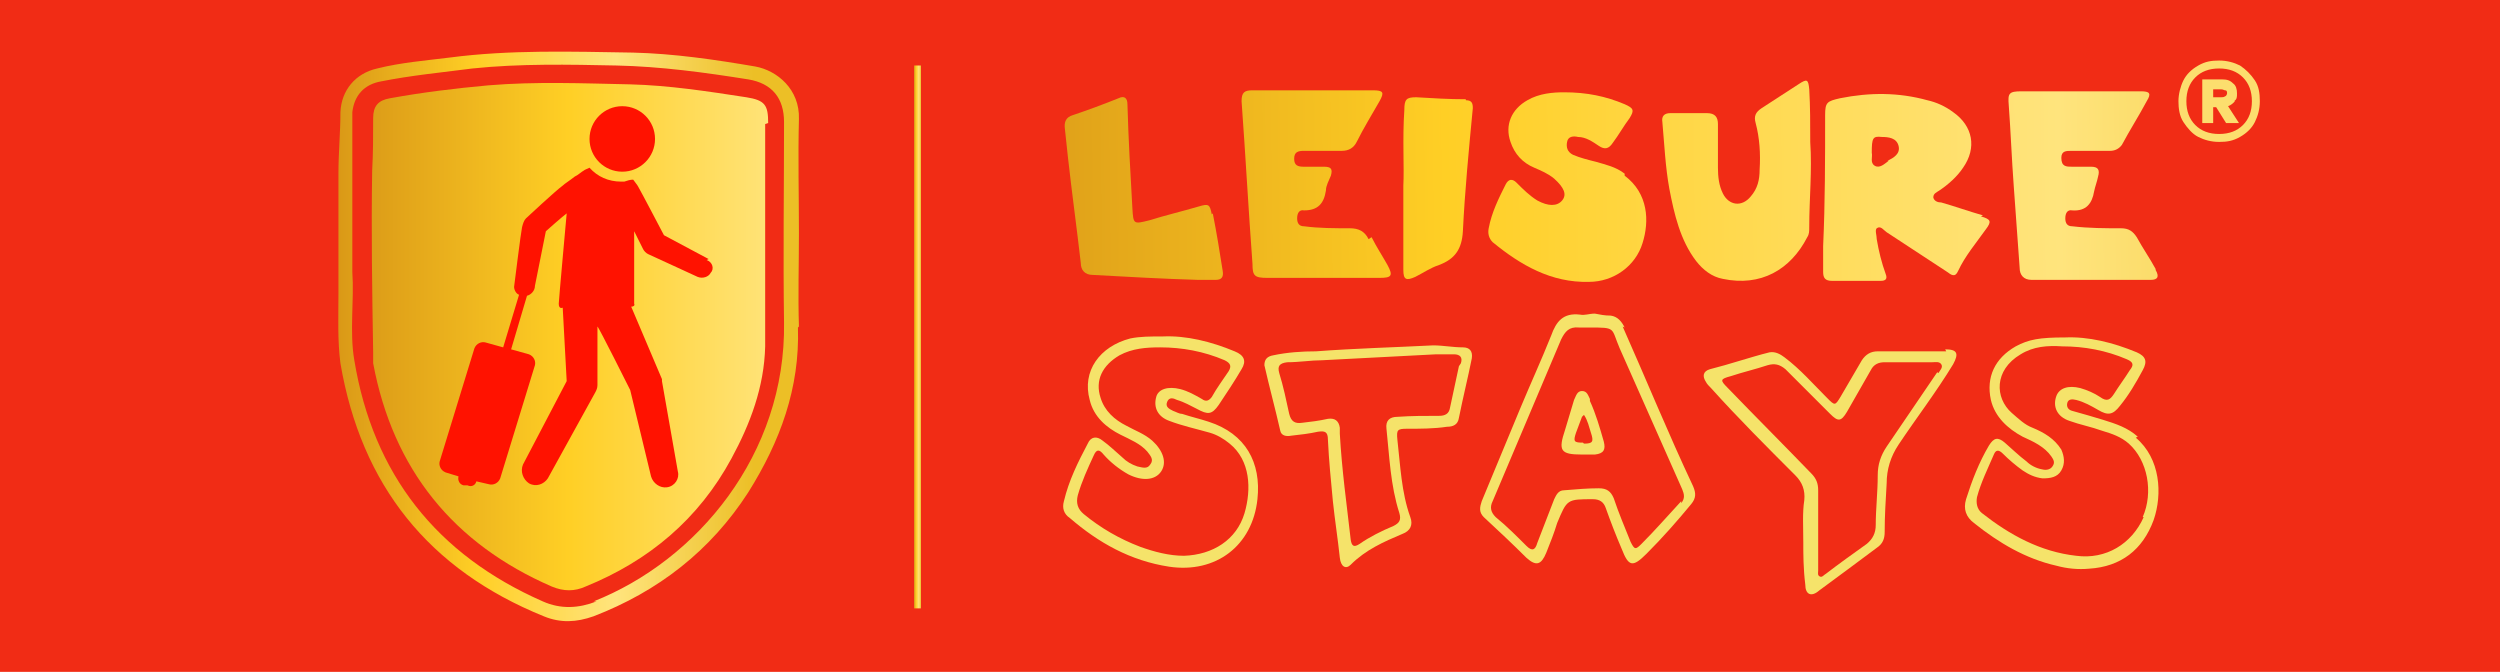
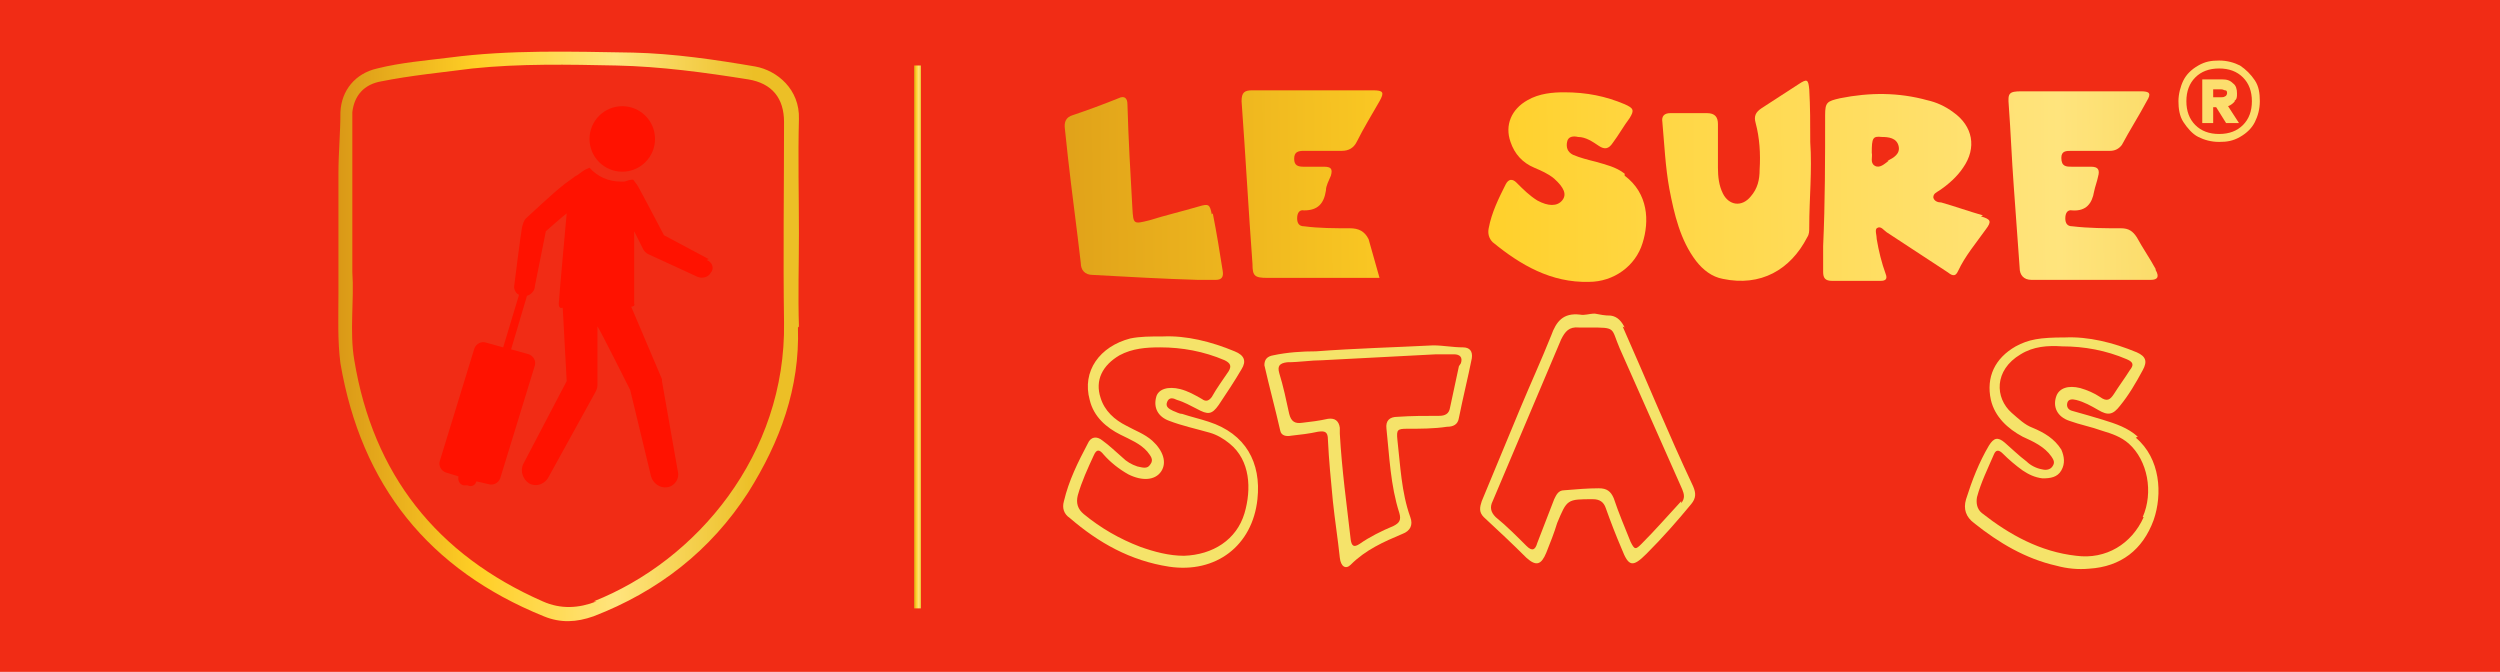
<svg xmlns="http://www.w3.org/2000/svg" id="Layer_1" width="251.9" height="67.7" version="1.1" viewBox="0 0 251.9 67.7">
  <defs>
    <style>
      .st0 {
        fill: url(#linear-gradient2);
      }

      .st1 {
        fill: #f5e36a;
      }

      .st2 {
        fill: url(#linear-gradient1);
      }

      .st3 {
        fill: url(#linear-gradient9);
      }

      .st4 {
        fill: url(#linear-gradient8);
      }

      .st5 {
        fill: url(#linear-gradient7);
      }

      .st6 {
        fill: url(#linear-gradient4);
      }

      .st7 {
        fill: url(#linear-gradient5);
      }

      .st8 {
        fill: url(#linear-gradient3);
      }

      .st9 {
        fill: url(#linear-gradient6);
      }

      .st10 {
        fill: #fcde6e;
      }

      .st11 {
        fill: url(#linear-gradient);
      }

      .st12 {
        fill: #ff1200;
      }

      .st13 {
        fill: #f12c15;
      }
    </style>
    <linearGradient id="linear-gradient" x1="34.2" y1="36.2" x2="80.6" y2="36.2" gradientTransform="translate(0 70) scale(1 -1)" gradientUnits="userSpaceOnUse">
      <stop offset="0" stop-color="#dc9617" />
      <stop offset="0" stop-color="#da9917" />
      <stop offset=".3" stop-color="#ffcf25" />
      <stop offset=".6" stop-color="#ffe47d" />
      <stop offset=".9" stop-color="#ecbf26" />
    </linearGradient>
    <linearGradient id="linear-gradient1" x1="35.8" y1="36.2" x2="107.3" y2="36.2" gradientTransform="translate(0 70) scale(1 -1)" gradientUnits="userSpaceOnUse">
      <stop offset="0" stop-color="#dc9617" />
      <stop offset="0" stop-color="#da9917" />
      <stop offset=".3" stop-color="#ffcf25" />
      <stop offset=".6" stop-color="#ffe47d" />
      <stop offset=".9" stop-color="#ecbf26" />
    </linearGradient>
    <linearGradient id="linear-gradient2" x1="99.4" y1="50.5" x2="253.8" y2="52.4" gradientTransform="translate(0 70) scale(1 -1)" gradientUnits="userSpaceOnUse">
      <stop offset="0" stop-color="#dc9617" />
      <stop offset="0" stop-color="#da9917" />
      <stop offset=".3" stop-color="#ffcf25" />
      <stop offset=".7" stop-color="#ffe47d" />
      <stop offset="1" stop-color="#ecbf26" />
    </linearGradient>
    <linearGradient id="linear-gradient3" x1="99.4" y1="50.5" x2="253.8" y2="52.4" gradientTransform="translate(0 70) scale(1 -1)" gradientUnits="userSpaceOnUse">
      <stop offset="0" stop-color="#dc9617" />
      <stop offset="0" stop-color="#da9917" />
      <stop offset=".3" stop-color="#ffcf25" />
      <stop offset=".7" stop-color="#ffe47d" />
      <stop offset="1" stop-color="#ecbf26" />
    </linearGradient>
    <linearGradient id="linear-gradient4" x1="99.4" y1="51" x2="253.9" y2="52.9" gradientTransform="translate(0 70) scale(1 -1)" gradientUnits="userSpaceOnUse">
      <stop offset="0" stop-color="#dc9617" />
      <stop offset="0" stop-color="#da9917" />
      <stop offset=".3" stop-color="#ffcf25" />
      <stop offset=".7" stop-color="#ffe47d" />
      <stop offset="1" stop-color="#ecbf26" />
    </linearGradient>
    <linearGradient id="linear-gradient5" x1="99.4" y1="50.1" x2="253.8" y2="52" gradientTransform="translate(0 70) scale(1 -1)" gradientUnits="userSpaceOnUse">
      <stop offset="0" stop-color="#dc9617" />
      <stop offset="0" stop-color="#da9917" />
      <stop offset=".3" stop-color="#ffcf25" />
      <stop offset=".7" stop-color="#ffe47d" />
      <stop offset="1" stop-color="#ecbf26" />
    </linearGradient>
    <linearGradient id="linear-gradient6" x1="99.4" y1="50.8" x2="253.8" y2="52.7" gradientTransform="translate(0 70) scale(1 -1)" gradientUnits="userSpaceOnUse">
      <stop offset="0" stop-color="#dc9617" />
      <stop offset="0" stop-color="#da9917" />
      <stop offset=".3" stop-color="#ffcf25" />
      <stop offset=".7" stop-color="#ffe47d" />
      <stop offset="1" stop-color="#ecbf26" />
    </linearGradient>
    <linearGradient id="linear-gradient7" x1="99.4" y1="51" x2="253.8" y2="52.9" gradientTransform="translate(0 70) scale(1 -1)" gradientUnits="userSpaceOnUse">
      <stop offset="0" stop-color="#dc9617" />
      <stop offset="0" stop-color="#da9917" />
      <stop offset=".3" stop-color="#ffcf25" />
      <stop offset=".7" stop-color="#ffe47d" />
      <stop offset="1" stop-color="#ecbf26" />
    </linearGradient>
    <linearGradient id="linear-gradient8" x1="99.4" y1="50.1" x2="253.9" y2="52" gradientTransform="translate(0 70) scale(1 -1)" gradientUnits="userSpaceOnUse">
      <stop offset="0" stop-color="#dc9617" />
      <stop offset="0" stop-color="#da9917" />
      <stop offset=".3" stop-color="#ffcf25" />
      <stop offset=".7" stop-color="#ffe47d" />
      <stop offset="1" stop-color="#ecbf26" />
    </linearGradient>
    <linearGradient id="linear-gradient9" x1="92.1" y1="36.1" x2="92.8" y2="36.1" gradientTransform="translate(0 70) scale(1 -1)" gradientUnits="userSpaceOnUse">
      <stop offset="0" stop-color="#dc9617" />
      <stop offset="0" stop-color="#da9917" />
      <stop offset=".3" stop-color="#ffcf25" />
      <stop offset=".7" stop-color="#ffe47d" />
      <stop offset="1" stop-color="#ecbf26" />
    </linearGradient>
  </defs>
  <rect class="st13" x="-.2" y="0" width="252.2" height="67.7" />
  <g>
    <path class="st11" d="M80.5,32.9c-.1-3.1,0-6.3,0-9.4h0c0-3.8-.1-7.7,0-11.5.1-3-2.2-4.9-4.4-5.3-4.1-.7-8.2-1.3-12.3-1.4-6.2-.1-12.4-.3-18.5.5-2.4.3-4.9.5-7.3,1.1-2.2.5-3.6,2.2-3.7,4.4,0,2.1-.2,4.1-.2,6.2,0,4,0,8.1,0,12.1,0,2.3-.1,4.7.2,7,2.1,12.3,8.9,20.8,20.5,25.5,1.7.7,3.3.6,5,0,6.5-2.5,11.8-6.6,15.6-12.5,3.2-5.1,5.2-10.5,5-16.6ZM60.1,60.6c-1.8.7-3.6.8-5.4,0-10.7-4.7-17.1-12.8-19-24.3-.5-2.9,0-6-.2-8.9,0-1.2,0-2.4,0-3.6h0c0-3.6,0-7.3,0-10.9,0-.5,0-1.1,0-1.6.2-1.7,1.2-2.8,2.9-3.1,3-.6,6.1-.9,9.2-1.3,4.8-.5,9.7-.4,14.5-.3,4.5.1,8.9.7,13.3,1.4,2.4.4,3.6,1.9,3.6,4.3,0,6.7-.1,13.5,0,20.2.2,13.3-8.8,24-19.2,28.1Z" />
    <path class="st1" d="M147.4,35c-1,0-2-.2-3-.2-3.9.2-7.8.3-11.8.6-1.4,0-2.9.1-4.3.4-.6.1-.9.4-.9,1,.5,2.2,1.1,4.4,1.6,6.6.1.5.6.6,1.1.5.9-.1,1.8-.2,2.7-.4.7-.1,1,0,1,.8.1,2.1.3,4.1.5,6.2.2,1.9.5,3.8.7,5.7.1.9.6,1.2,1.1.7,1.5-1.5,3.3-2.3,5.2-3.1.8-.3,1.1-.9.8-1.7-.9-2.5-1-5.2-1.3-7.8-.1-1,0-1.1,1-1.1,1.3,0,2.7,0,4-.2.6,0,1.1-.2,1.2-.9.4-2,.9-4,1.3-6,.1-.7-.2-1.1-.9-1.1ZM147,36.9c-.3,1.4-.6,2.8-.9,4.2-.1.6-.5.8-1.1.8-1.4,0-2.8,0-4.2.1-.8,0-1.2.4-1.1,1.2.3,2.8.4,5.7,1.3,8.5.2.7,0,1-.6,1.3-1.2.5-2.4,1.1-3.4,1.8-.6.4-.8.2-.9-.4-.4-3.5-.9-7.1-1.1-10.7,0-.2,0-.4,0-.6-.1-.7-.5-1-1.2-.9-.9.2-1.7.3-2.6.4-.7.1-1.1-.1-1.3-.9-.3-1.4-.6-2.8-1-4.1-.2-.7,0-1,.8-1.1,1.2,0,2.4-.2,3.5-.2,3.8-.2,7.7-.4,11.5-.6h0c.6,0,1.2,0,1.8,0,.6,0,.9.3.7.9Z" />
    <path class="st1" d="M117.2,33.9c-1.3,0-2.3,0-3.3.2-3.1.8-4.9,3.3-4.1,6.2.4,1.7,1.7,2.8,3.1,3.5,1,.5,2,.9,2.7,1.7.3.4.7.8.3,1.3-.3.5-.8.3-1.3.2-.6-.2-1.1-.5-1.5-.9-.7-.6-1.3-1.2-2-1.7-.6-.5-1.2-.4-1.5.3-1,1.9-1.9,3.7-2.4,5.8-.2.7,0,1.3.6,1.7,2.9,2.5,6.1,4.3,10,4.9,4.7.7,8.4-2.1,8.9-6.8.4-3.7-1.2-6.6-4.9-7.8-.9-.3-1.8-.5-2.7-.8-.3,0-.6-.2-.9-.3-.4-.2-.8-.4-.6-.9.2-.5.6-.4,1-.2.7.2,1.4.6,2,.9,1.1.6,1.5.6,2.2-.4.8-1.2,1.6-2.4,2.3-3.6.5-.8.3-1.4-.7-1.8-2.4-1-4.9-1.6-7.2-1.5ZM123.8,37.4c-.6.9-1.2,1.7-1.7,2.6-.3.4-.6.5-1,.2-.7-.4-1.4-.8-2.2-1-1.2-.3-2.2,0-2.4.8-.3,1.1.2,2,1.3,2.4,1.3.5,2.7.8,4.1,1.2.7.2,1.4.6,2,1.1,2.1,1.7,2.2,4.6,1.5,7-.8,2.7-3.2,4.2-6.1,4.3-1.5,0-3-.4-4.4-.9-2.1-.8-4-1.9-5.7-3.3-.6-.5-.8-1.1-.6-1.9.4-1.4,1-2.7,1.6-4,.3-.7.6-.6,1-.1.7.8,1.6,1.5,2.5,2,1.4.7,2.7.6,3.3-.3.6-.9.2-2.1-.9-3.1-.8-.7-1.7-1-2.6-1.5-1.2-.6-2.2-1.5-2.6-2.8-.6-1.8.2-3.3,1.9-4.3,1.3-.7,2.7-.8,4.1-.8,2.2,0,4.4.4,6.5,1.3.6.3.7.6.4,1.1Z" />
-     <path class="st2" d="M77.4,12.4c0-1.8-.3-2.3-2.2-2.6-3.9-.6-7.8-1.2-11.7-1.3-4.8-.1-9.5-.3-14.3.1-3.3.3-6.6.7-9.9,1.3-1.2.2-1.7.8-1.7,2,0,1.8,0,3.5-.1,5.3-.1,6.1,0,12.2.1,18.3,0,.4,0,.7,0,1.1,2,10.7,8.1,18.2,18,22.5,1.2.5,2.3.5,3.4,0,6.4-2.6,11.4-6.8,14.7-12.9,1.9-3.5,3.3-7.2,3.4-11.3,0-3.7,0-7.3,0-11h0c0-3.8,0-7.6,0-11.4Z" />
    <path class="st1" d="M163.7,33c-.3-.6-.7-1.1-1.4-1.2-.6,0-1.1-.1-1.6-.2-.6,0-1,.2-1.5.1-1.7-.2-2.4.7-2.9,2.1-1,2.5-2.1,4.9-3.1,7.3-1.3,3.1-2.6,6.3-3.9,9.4-.2.6-.3,1.1.2,1.6,1.4,1.3,2.9,2.7,4.3,4.1,1,.9,1.5.7,2-.5.4-1,.8-2,1.1-3,1-2.4,1-2.4,3.6-2.4.7,0,1.1.3,1.3.9.5,1.4,1,2.7,1.6,4.1.7,1.8,1.1,1.9,2.5.5,1.6-1.6,3.1-3.3,4.5-5,.5-.6.5-1.1.2-1.8-2.5-5.3-4.7-10.7-7.1-16.1ZM169.4,50.5c-1.3,1.4-2.6,2.9-4,4.3-.6.6-.7.6-1.1-.2-.6-1.5-1.2-2.9-1.7-4.4-.3-.7-.7-1-1.5-1-1.1,0-2.3.1-3.5.2-.6,0-.8.5-1,.9-.6,1.5-1.1,2.9-1.7,4.4-.2.7-.5.9-1.1.3-1-1-2-2-3.1-2.9-.5-.5-.6-1-.3-1.6,2.3-5.4,4.6-10.9,6.9-16.3.4-.8.8-1.3,1.8-1.2.3,0,.6,0,1,0,2.8,0,2.2,0,3.1,2.1,2.1,4.7,4.2,9.5,6.3,14.2.2.5.3.9-.1,1.4Z" />
    <g>
-       <path class="st0" d="M147.7,10c-1.7,0-3.3-.1-5-.2-1,0-1.2.2-1.2,1.3-.2,2.9,0,5.8-.1,7.6,0,3.6,0,6,0,8.5,0,1,.3,1.1,1.2.7.8-.4,1.5-.9,2.4-1.2,1.6-.6,2.3-1.6,2.4-3.4.2-4.1.6-8.2,1-12.4,0-.5-.1-.8-.7-.8Z" />
      <path class="st8" d="M163.7,17.5c-.9-.7-1.9-.9-2.9-1.2-.8-.2-1.6-.4-2.3-.7-.6-.3-.7-.8-.6-1.3.1-.6.7-.6,1.1-.5.8,0,1.5.5,2.1.9.6.4,1,.3,1.4-.3.6-.8,1.1-1.7,1.7-2.5.5-.8.4-1-.5-1.4-1.9-.8-3.8-1.2-6.1-1.2-1.1,0-2.5.1-3.7.8-1.6.9-2.3,2.5-1.7,4.2.4,1.2,1.2,2.1,2.4,2.6.7.3,1.4.6,2,1.1,1,.9,1.3,1.6.8,2.2-.5.6-1.4.6-2.5,0-.8-.5-1.4-1.1-2.1-1.8-.4-.4-.8-.4-1.1.2-.7,1.4-1.4,2.8-1.7,4.4-.1.5,0,1,.4,1.4,2.8,2.3,5.9,4.1,9.7,4,2.5,0,4.7-1.6,5.4-3.9.7-2.2.6-5-1.8-6.8Z" />
-       <path class="st6" d="M137.9,24.1c-.4-.8-1-1.1-1.9-1.1-1.5,0-3.1,0-4.6-.2-.5,0-.7-.3-.7-.8,0-.5.2-.9.7-.8,1.4,0,2-.7,2.2-2,0-.5.3-1,.5-1.5.2-.7,0-.9-.7-.9-.7,0-1.4,0-2,0-.6,0-1-.1-1-.8,0-.7.4-.8,1-.8,1.3,0,2.5,0,3.8,0,.7,0,1.2-.3,1.5-.9.7-1.4,1.5-2.7,2.3-4.1.5-.9.4-1.1-.7-1.1-2,0-4.1,0-6.1,0s-4,0-6,0c-.8,0-1.1.2-1.1,1.1.4,5.5.7,11,1.1,16.4,0,1.2.2,1.4,1.5,1.4,2.2,0,4.4,0,6.6,0s3.1,0,4.7,0c1.2,0,1.4-.2.8-1.3-.5-.9-1.1-1.8-1.6-2.8Z" />
+       <path class="st6" d="M137.9,24.1c-.4-.8-1-1.1-1.9-1.1-1.5,0-3.1,0-4.6-.2-.5,0-.7-.3-.7-.8,0-.5.2-.9.7-.8,1.4,0,2-.7,2.2-2,0-.5.3-1,.5-1.5.2-.7,0-.9-.7-.9-.7,0-1.4,0-2,0-.6,0-1-.1-1-.8,0-.7.4-.8,1-.8,1.3,0,2.5,0,3.8,0,.7,0,1.2-.3,1.5-.9.7-1.4,1.5-2.7,2.3-4.1.5-.9.4-1.1-.7-1.1-2,0-4.1,0-6.1,0s-4,0-6,0c-.8,0-1.1.2-1.1,1.1.4,5.5.7,11,1.1,16.4,0,1.2.2,1.4,1.5,1.4,2.2,0,4.4,0,6.6,0s3.1,0,4.7,0Z" />
      <path class="st7" d="M217.2,27.1c-.6-1.1-1.3-2.1-1.9-3.2-.4-.6-.8-.9-1.6-.9-1.6,0-3.2,0-4.9-.2-.5,0-.7-.3-.7-.8,0-.5.2-.9.7-.8,1.4.1,2-.7,2.2-1.9.1-.5.3-1,.4-1.5.2-.7,0-1-.7-1-.7,0-1.3,0-1.9,0-.6,0-1.1,0-1.1-.9,0-.7.5-.7,1-.7,1.3,0,2.6,0,3.9,0,.5,0,.9-.2,1.2-.6.8-1.5,1.7-2.9,2.5-4.4.5-.8.3-1-.6-1-2,0-4.1,0-6.1,0-2,0-3.9,0-5.9,0-1.3,0-1.4.2-1.3,1.4.2,2.7.3,5.4.5,8.1.2,2.8.4,5.5.6,8.3,0,.7.4,1.2,1.2,1.2,4,0,8,0,12,0,.7,0,.9-.3.5-1Z" />
      <path class="st9" d="M122.1,21.6c-.2-1-.3-1.1-1.3-.8-1.7.5-3.4.9-5,1.4-1.6.4-1.6.4-1.7-1.2-.2-3.5-.4-7-.5-10.5,0-.6-.3-.9-.9-.6-1.5.6-3.1,1.2-4.6,1.7-.7.2-.9.7-.8,1.4.1.9.2,1.9.3,2.8.4,3.6.9,7.2,1.3,10.7,0,.7.4,1.2,1.2,1.2,3.6.2,7.2.4,10.6.5.7,0,1.3,0,1.8,0,.6,0,.8-.3.7-.9-.3-1.9-.6-3.8-1-5.8Z" />
      <path class="st5" d="M182.4,14.2c0-1.7,0-3.5-.1-5.2-.1-1-.2-1.1-1.1-.5-1.2.8-2.5,1.6-3.7,2.4-.6.4-.8.8-.6,1.5.4,1.5.5,3.1.4,4.7,0,1-.2,1.9-.9,2.7-.9,1.1-2.2.9-2.8-.3-.4-.8-.5-1.7-.5-2.6,0-1.5,0-3,0-4.4,0-.7-.3-1.1-1.1-1.1-1.2,0-2.5,0-3.7,0-.6,0-.9.3-.8.9.2,2.2.3,4.5.7,6.7.5,2.6,1.1,5.2,2.7,7.3.7.9,1.6,1.6,2.7,1.8,3.8.8,6.8-.9,8.5-4.2.2-.3.2-.6.2-1,0-2.9.3-5.7.1-8.6Z" />
      <path class="st4" d="M199.8,21.7c-1.4-.4-2.8-.9-4.2-1.3-.3,0-.7-.1-.8-.5,0-.4.3-.5.6-.7.9-.6,1.8-1.4,2.4-2.3,1.4-2,1-4.2-1-5.6-.8-.6-1.7-1-2.6-1.2-2.9-.8-5.8-.8-8.8-.2-1.3.3-1.5.4-1.5,1.7,0,4.4,0,8.8-.2,13.2,0,.9,0,1.7,0,2.6,0,.6.2.9.9.9,1.6,0,3.2,0,4.9,0,.5,0,.7-.2.5-.7-.4-1.1-.7-2.3-.9-3.5,0-.4-.2-.9,0-1.1.4-.3.7.2,1,.4,2,1.3,4.1,2.7,6.1,4,.4.3.8.6,1.1-.1.7-1.5,1.8-2.8,2.8-4.2.6-.8.5-1-.5-1.3ZM190.3,16.2c-.4.3-.9.8-1.4.5-.5-.3-.2-.9-.3-1.3,0-1.5.1-1.7,1-1.6.7,0,1.5.1,1.7.9.2.8-.5,1.2-1.1,1.5Z" />
    </g>
-     <path class="st1" d="M196.1,35.4c-2.3,0-4.6,0-6.9,0-.7,0-1.2.3-1.6.9-.7,1.2-1.4,2.4-2.1,3.6-.6,1-.6,1-1.4.2-1.4-1.4-2.7-2.9-4.3-4.1-.4-.3-.9-.6-1.5-.5-2,.5-4,1.2-6,1.7-.7.2-.8.7-.4,1.3.1.2.3.4.5.6,2.7,3,5.6,5.9,8.5,8.8.7.7,1,1.5.9,2.5-.2,1.3-.1,2.6-.1,4.3,0,1.1,0,2.6.2,4.2,0,1,.6,1.3,1.4.6,1.9-1.4,3.8-2.8,5.8-4.3.6-.4.8-.9.8-1.6,0-1.6.1-3.2.2-4.9,0-1.4.4-2.7,1.2-3.9,1.8-2.7,3.8-5.3,5.5-8.1.6-1.1.4-1.5-.8-1.5ZM195.2,37.5c-1.7,2.5-3.4,5-5.1,7.5-.6.9-.9,1.8-.9,2.9,0,1.7-.2,3.4-.2,5,0,.8-.3,1.4-.9,1.9-1.4,1-2.8,2-4.1,3-.2.1-.4.4-.6.3-.3-.1-.2-.4-.2-.6,0-1.4,0-2.8,0-4.3h0c0-1.3,0-2.5,0-3.8,0-.7-.2-1.2-.7-1.7-2.8-2.9-5.6-5.7-8.4-8.6-.8-.8-.8-.9.3-1.2,1.2-.4,2.5-.7,3.7-1.1.7-.2,1.2-.1,1.8.4,1.5,1.5,3,3,4.5,4.5.8.8,1.1.8,1.7-.2.8-1.4,1.6-2.8,2.4-4.2.3-.6.8-.8,1.4-.8,1.6,0,3.2,0,4.8,0,.3,0,.7-.1.9.2.2.3-.1.6-.3.9Z" />
    <path class="st1" d="M215.4,44c-1-.9-2.2-1.3-3.5-1.7-1-.3-2-.6-3.1-.9-.4-.1-.6-.4-.5-.8.1-.4.5-.4.9-.3.8.2,1.5.6,2.2,1,1,.6,1.5.5,2.2-.4.9-1.1,1.6-2.3,2.3-3.6.5-.9.3-1.4-.6-1.8-2.4-1-4.9-1.6-7.2-1.5-2.6,0-3.7.2-5,.9-2.1,1.2-3,3.1-2.5,5.4.4,1.7,1.7,2.9,3.2,3.7,1.1.5,2.2,1,2.9,2,.2.3.4.6.1,1-.2.3-.6.4-1,.3-.6-.1-1.2-.4-1.6-.8-.8-.6-1.5-1.3-2.2-1.9-.7-.6-1.1-.5-1.6.3-1,1.7-1.7,3.5-2.3,5.4-.3,1,0,1.8.8,2.4,2.5,2,5.2,3.6,8.3,4.3,1.1.3,2.2.4,3.3.3,3.2-.2,5.4-1.9,6.5-4.9.9-2.6.7-6.2-1.8-8.3ZM216,52.1c-1.2,2.7-3.8,4.3-6.8,3.9-3.6-.4-6.7-2.1-9.5-4.3-.5-.4-.6-1-.5-1.6.4-1.5,1.1-2.9,1.7-4.3.2-.5.5-.5.9-.1.6.6,1.3,1.2,2,1.7.6.4,1.2.7,2,.8.8,0,1.5-.1,1.9-.8.4-.7.3-1.4,0-2.1-.7-1.1-1.7-1.7-2.9-2.2-.8-.3-1.4-.9-2.1-1.5-1.7-1.5-1.8-4.3.9-5.9,1.3-.8,2.7-.9,4.2-.8,2.2,0,4.4.4,6.5,1.3.7.3.7.6.3,1.1-.5.8-1.1,1.6-1.6,2.4-.4.6-.7.8-1.4.3-.6-.4-1.3-.7-2-.9-1.2-.3-2.1,0-2.4.8-.4,1.1.1,2.1,1.3,2.5,1.1.4,2.2.6,3.3,1,1,.3,1.9.6,2.7,1.3,1.9,1.7,2.5,4.9,1.4,7.4Z" />
-     <path class="st1" d="M160.2,40.2c-.2-.4-.3-.8-.8-.8-.5,0-.6.5-.8.9-.3,1-.6,2-.9,3-.7,2.1-.5,2.5,1.7,2.5.4,0,.9,0,1.3,0,.9-.1,1.1-.5.9-1.3-.4-1.4-.8-2.8-1.4-4.1ZM159.5,44.6c-.9,0-1-.1-.7-1,.2-.5.4-1.1.6-1.6,0,0,0,0,.2-.2.4.6.5,1.2.7,1.8.3.9.2,1.1-.7,1.1Z" />
    <g>
      <path class="st12" d="M71.4,26.1l-4.5-2.4s-2.2-4.2-2.6-4.9c-.1-.2-.3-.4-.5-.7-.3,0-.6.1-.9.2h-.3c-1.3,0-2.4-.5-3.2-1.4-.2.1-.5.2-.6.3-.2.1-.5.4-.9.6-.5.4-1,.7-1.2.9-.7.5-3.7,3.3-3.7,3.3-.2.2-.3.5-.4.9s-.8,6-.8,6c0,.3.2.7.5.8l-1.6,5.3-1.8-.5c-.4-.1-.9.1-1.1.6l-3.5,11.4c-.1.4.1.9.6,1.1l1.3.4s0,0,0,0c-.1.4.1.8.5.9h.4c.4.2.8,0,.9-.4h0c0,0,1.3.3,1.3.3.4.1.9-.1,1.1-.6l3.5-11.4c.1-.4-.1-.9-.6-1.1l-1.8-.5,1.6-5.4c.4-.1.8-.5.8-1l1.1-5.5s1.8-1.6,2.1-1.8c0,0-.8,8.8-.8,9.1,0,.6.4.4.4.4l.4,7.4-4.4,8.4c-.3.7,0,1.5.6,1.9.7.4,1.5.1,1.9-.5l4.8-8.7c.1-.2.2-.4.2-.7v-5.9c.1,0,3.3,6.4,3.3,6.4l2.1,8.7c.2.7.9,1.2,1.6,1.1.8-.1,1.3-.9,1.1-1.6l-1.6-9.1c0,0,0-.2,0-.2l-3.1-7.3c.2,0,.4-.1.3-.3v-7.3c.1.2.9,1.8.9,1.8.1.2.3.4.5.5l5,2.3c.5.2,1.1,0,1.3-.4.4-.4.2-1.1-.4-1.3Z" />
      <circle class="st12" cx="62.7" cy="14" r="3.3" />
    </g>
    <rect class="st3" x="92.1" y="6.6" width=".7" height="54.7" />
  </g>
  <path class="st10" d="M225.7,6.6c.6.4,1.1.9,1.5,1.5s.5,1.3.5,2.1-.2,1.5-.5,2.1-.8,1.1-1.5,1.5-1.3.5-2.1.5-1.5-.2-2.1-.5-1.1-.9-1.5-1.5-.5-1.4-.5-2.1.2-1.5.5-2.1.8-1.1,1.5-1.5,1.3-.5,2.1-.5,1.5.2,2.1.5ZM226,12.6c.6-.6.9-1.4.9-2.4s-.3-1.8-.9-2.4c-.6-.6-1.4-.9-2.4-.9s-1.8.3-2.4.9-.9,1.4-.9,2.4.3,1.8.9,2.4,1.4.9,2.4.9,1.8-.3,2.4-.9ZM225.2,10.2c-.2.2-.4.4-.7.5l1.1,1.7h-1.3s-1-1.6-1-1.6h-.3v1.6h-1.1v-4.4h2c.5,0,.8.1,1.1.4.3.2.4.6.4,1s0,.6-.3.8ZM223,9.8h.8c.1,0,.3,0,.4-.1.1,0,.2-.2.2-.3s0-.3-.2-.3c-.1,0-.2-.1-.4-.1h-.8v.9Z" />
</svg>